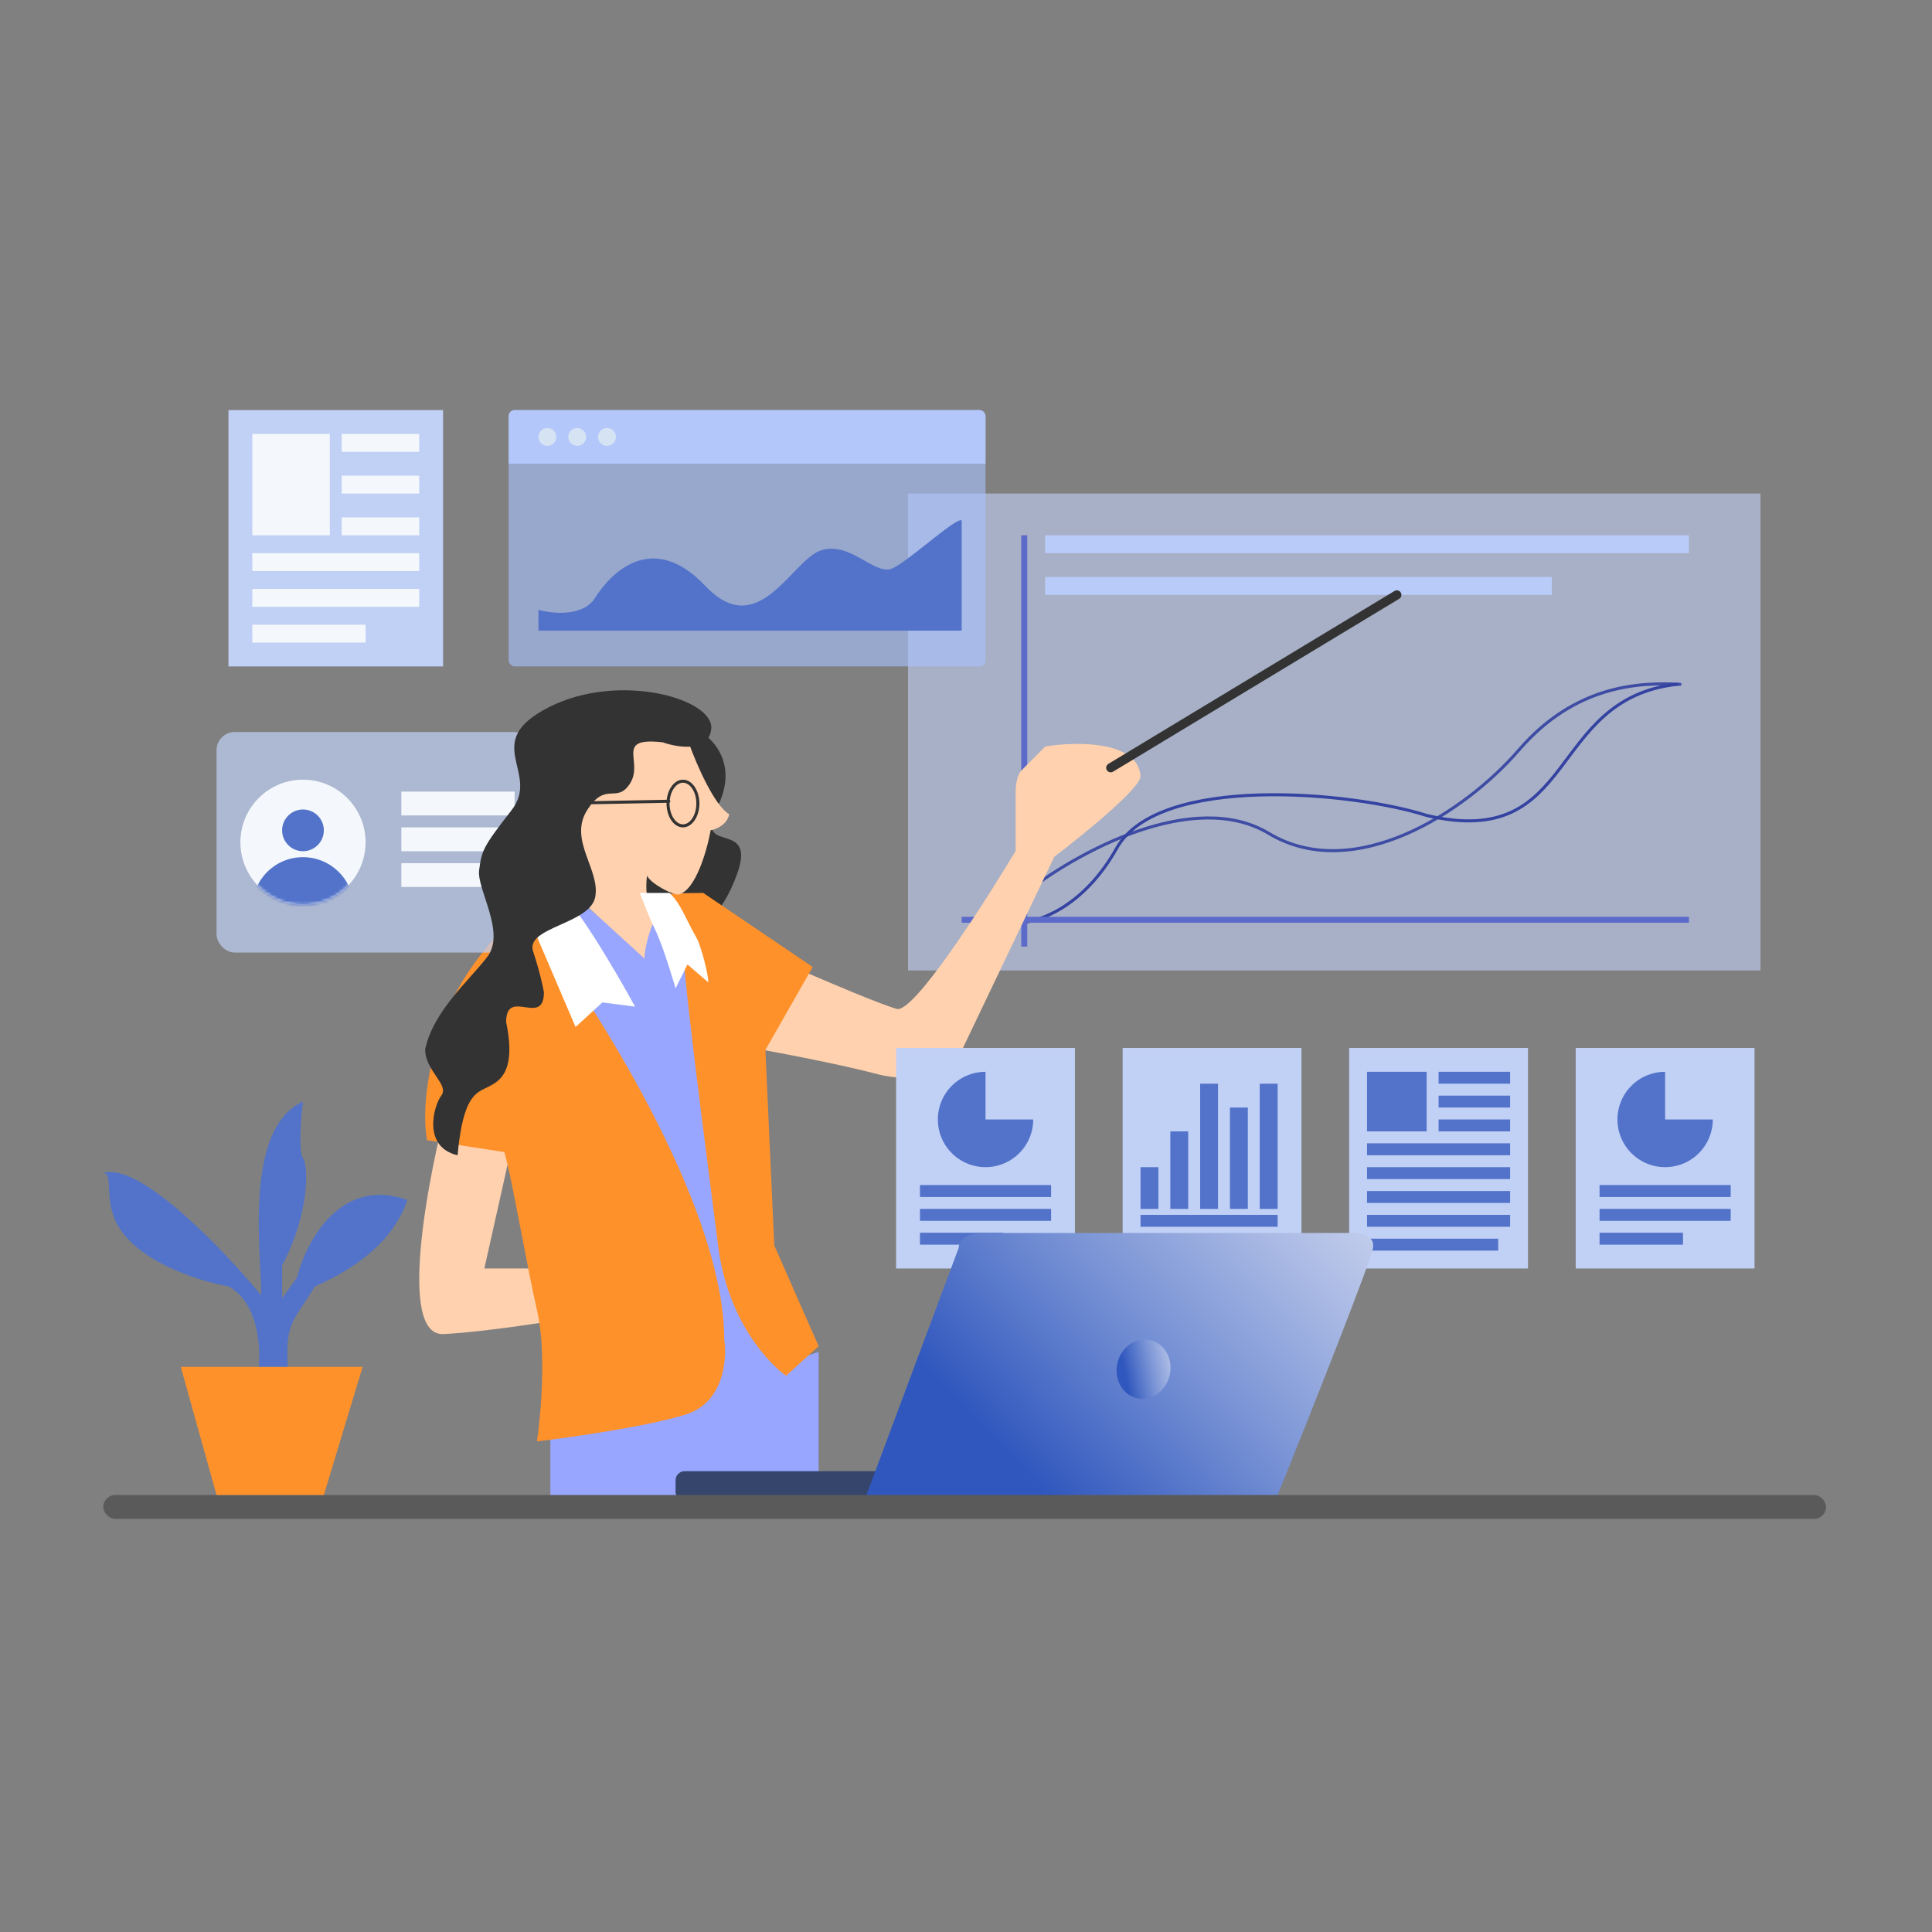
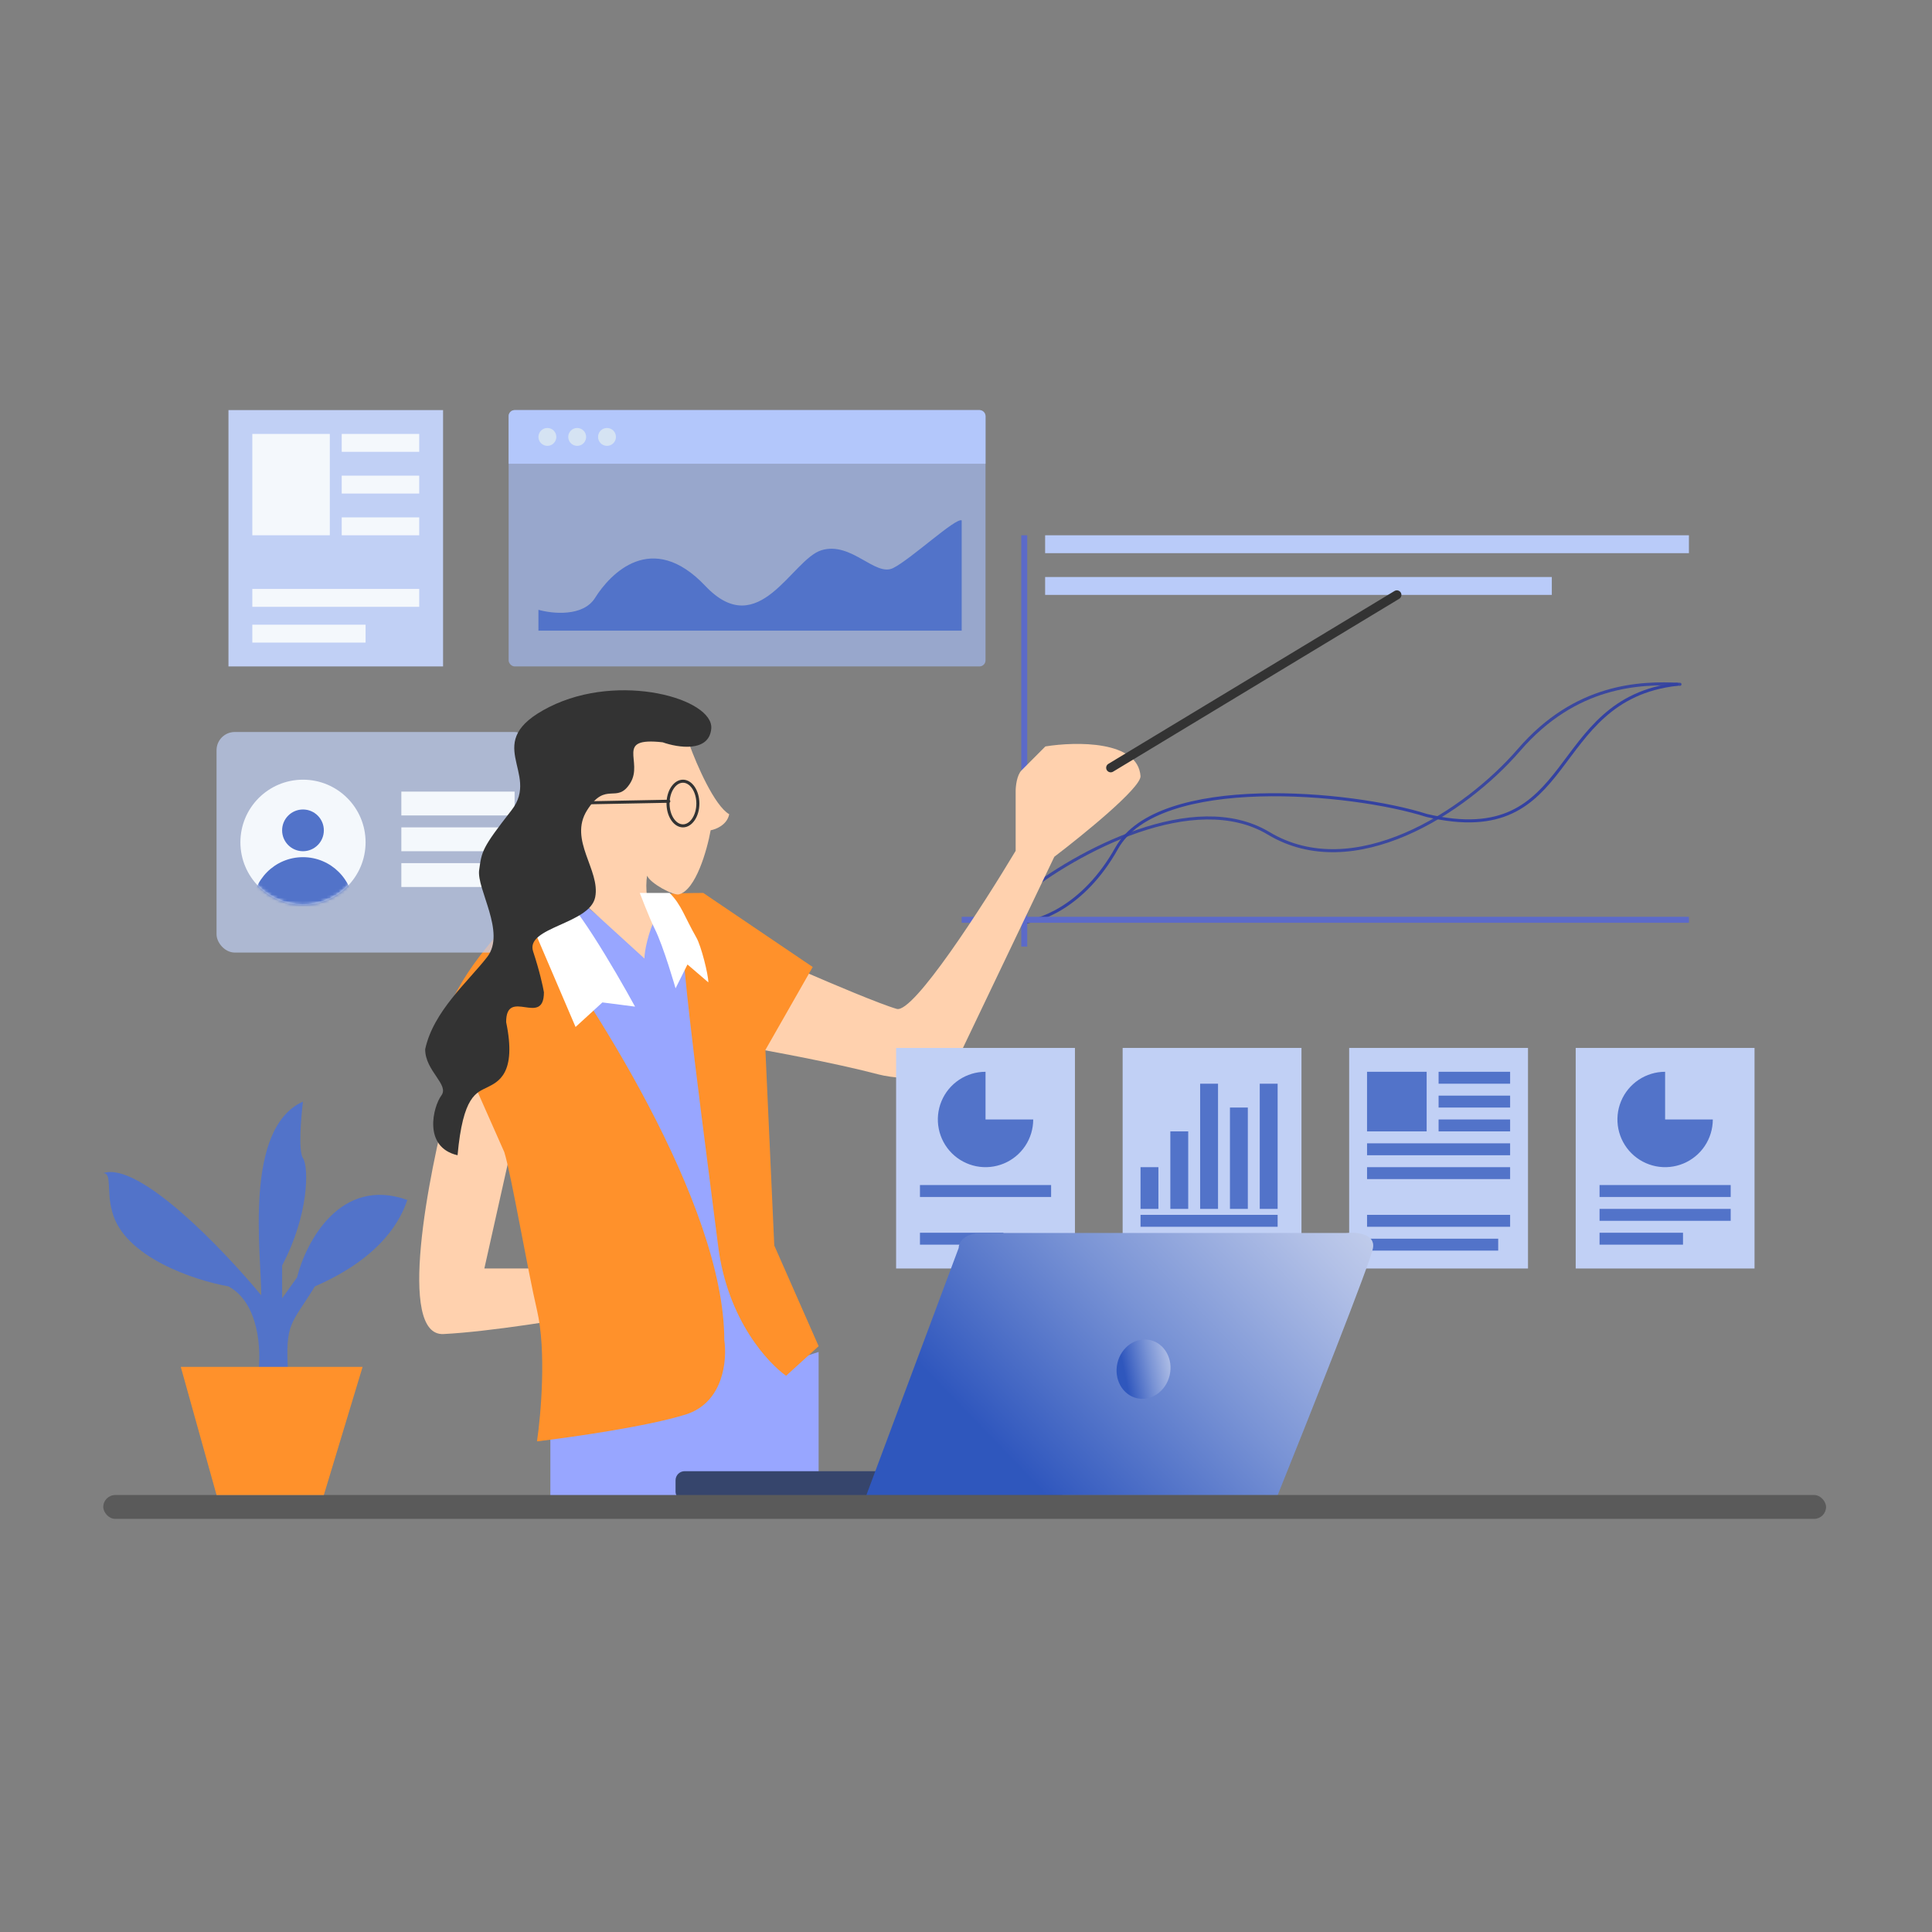
<svg xmlns="http://www.w3.org/2000/svg" width="636" height="636" viewBox="0 0 636 636" fill="none">
  <rect x="0" y="0" width="636" height="636" fill="#808080" stroke="none" />
-   <rect opacity="0.6" x="298.914" y="162.475" width="280.618" height="156.989" fill="#C1D0F5" />
  <path d="M335.219 303.763C341.433 303.763 356.609 298.857 367.598 279.233C381.334 254.704 445.111 260.591 469.641 268.44C519.681 280.216 508.888 230.175 552.06 225.27" stroke="#3442A1" stroke-linecap="round" stroke-linejoin="round" />
  <path opacity="0.9" d="M336.195 294.934C354.511 280.217 393.104 259.608 417.633 274.328C445.651 291.14 482.233 267.487 500.053 246.855C518.695 225.27 539.954 224.615 553.037 225.269" stroke="#3442A1" stroke-linecap="round" stroke-linejoin="round" />
  <rect x="336.195" y="176.211" width="1.962" height="135.403" fill="#5C6AC9" />
  <rect x="316.574" y="301.803" width="239.409" height="1.962" fill="#5C6AC9" />
  <rect x="344.047" y="176.211" width="211.935" height="5.887" fill="#B9CBF9" />
  <rect x="344.047" y="189.947" width="166.801" height="5.887" fill="#B9CBF9" />
  <path d="M181.176 496.074V473.507L269.482 445.053V498.037L181.176 496.074Z" fill="#98A6FF" />
-   <path d="M236.197 265.55C242.904 252.206 235.266 243.602 230.608 240.969H225.951L200.801 302.422L225.951 307.689C229.366 307.104 237.501 302.246 242.718 287.497C249.238 269.062 227.814 282.23 236.197 265.55Z" fill="#333333" />
  <path d="M257.708 448.979L232.198 461.734L175.289 303.764L190.007 295.914L208.649 311.122L212.574 295.914L243.972 327.312L257.708 448.979Z" fill="#98A6FF" />
  <path d="M295.197 332.121C289.716 330.55 273.339 323.612 265.835 320.339L241.367 343.902C251.154 345.538 274.448 349.793 289.324 353.72C292.955 354.674 302.735 356.009 312.814 353.72L347.069 282.047C356.53 274.847 375.452 259.466 375.452 255.539C374.669 243.757 354.246 244.084 344.133 245.721L336.303 253.575C334.737 255.146 334.345 258.812 334.345 260.448V280.085C323.58 298.085 300.678 333.692 295.197 332.121Z" fill="#FFD1AE" />
  <path d="M146.007 439.159C130.65 439.943 140.888 387.161 147.927 360.672L174.803 348.898L159.446 417.575H191.12L196.879 432.291C186.32 434.253 161.364 438.374 146.007 439.159Z" fill="#FFD1AE" />
  <path d="M365.641 252.743L459.834 195.834" stroke="#333333" stroke-width="3" stroke-linecap="round" />
-   <path d="M225.707 465.653C238.234 461.725 239.409 447.652 238.43 441.107C238.43 396.336 194.063 327.542 171.879 298.742C166.985 304.306 152.376 318.162 146.431 335.07C140.561 351.761 138.931 365.506 140.562 375.325L166.005 379.252C168.289 386.452 173.639 417.936 176.771 431.289C179.903 444.641 178.076 465.653 176.771 474.489C187.863 473.18 213.179 469.58 225.707 465.653Z" fill="#FF912B" />
+   <path d="M225.707 465.653C238.234 461.725 239.409 447.652 238.43 441.107C238.43 396.336 194.063 327.542 171.879 298.742C166.985 304.306 152.376 318.162 146.431 335.07L166.005 379.252C168.289 386.452 173.639 417.936 176.771 431.289C179.903 444.641 178.076 465.653 176.771 474.489C187.863 473.18 213.179 469.58 225.707 465.653Z" fill="#FF912B" />
  <rect x="75.211" y="135" width="70.645" height="84.382" fill="#C1D0F5" />
  <rect x="83.059" y="142.85" width="25.511" height="33.36" fill="#F4F8FC" />
  <rect x="112.492" y="142.85" width="25.511" height="5.887" fill="#F4F8FC" />
  <rect x="112.492" y="156.586" width="25.511" height="5.887" fill="#F4F8FC" />
  <rect x="112.492" y="170.324" width="25.511" height="5.887" fill="#F4F8FC" />
-   <rect x="83.059" y="182.096" width="54.946" height="5.887" fill="#F4F8FC" />
  <rect x="83.059" y="193.871" width="54.946" height="5.887" fill="#F4F8FC" />
  <rect x="83.059" y="205.645" width="37.285" height="5.887" fill="#F4F8FC" />
  <rect opacity="0.6" x="167.438" y="135" width="156.989" height="84.382" rx="2" fill="#A9C2FF" />
  <path d="M195.892 196.816C191.968 203.095 181.829 202.049 177.25 200.741V207.607H316.578V171.304C314.616 170.323 299.898 184.061 294.011 187.004C288.124 189.948 280.274 178.174 270.462 181.117C260.651 184.061 249.858 211.534 232.196 192.891C214.535 174.249 200.798 188.966 195.892 196.816Z" fill="#5273C9" />
  <path d="M167.438 137C167.438 135.895 168.333 135 169.437 135H322.427C323.531 135 324.427 135.895 324.427 137V152.661H167.438V137Z" fill="#B3C7FB" />
  <circle cx="180.194" cy="143.83" r="2.944" fill="#D5E3F3" />
  <circle cx="190.006" cy="143.83" r="2.944" fill="#D5E3F3" />
  <circle cx="199.819" cy="143.83" r="2.944" fill="#D5E3F3" />
  <rect opacity="0.7" x="71.285" y="240.967" width="104.005" height="72.608" rx="6" fill="#C1D0F5" />
  <circle cx="99.742" cy="277.269" r="20.605" fill="#F4F8FC" />
  <circle cx="99.739" cy="273.345" r="6.868" fill="#5273C9" />
  <mask id="mask0" mask-type="alpha" maskUnits="userSpaceOnUse" x="79" y="256" width="42" height="42">
    <circle cx="99.738" cy="277.269" r="20.605" fill="#425895" />
  </mask>
  <g mask="url(#mask0)">
    <circle cx="99.735" cy="298.854" r="16.68" fill="#5273C9" />
  </g>
  <rect x="132.117" y="260.59" width="37.285" height="7.849" fill="#F4F8FC" />
  <rect x="132.117" y="272.365" width="37.285" height="7.849" fill="#F4F8FC" />
  <rect x="132.117" y="284.139" width="37.285" height="7.849" fill="#F4F8FC" />
  <rect x="294.992" y="344.973" width="58.871" height="72.608" fill="#C1D0F5" />
  <rect x="369.566" y="344.973" width="58.871" height="72.608" fill="#C1D0F5" />
  <rect x="375.453" y="384.223" width="5.887" height="13.737" fill="#5273C9" />
  <rect x="385.266" y="372.447" width="5.887" height="25.511" fill="#5273C9" />
  <rect x="395.078" y="356.748" width="5.887" height="41.21" fill="#5273C9" />
  <rect x="404.891" y="364.596" width="5.887" height="33.36" fill="#5273C9" />
  <rect x="414.699" y="356.748" width="5.887" height="41.21" fill="#5273C9" />
  <rect x="375.453" y="399.92" width="45.134" height="3.925" fill="#5273C9" />
  <path d="M340.128 368.523C340.128 371.628 339.208 374.663 337.483 377.245C335.758 379.827 333.306 381.839 330.437 383.027C327.569 384.215 324.412 384.526 321.367 383.92C318.321 383.315 315.524 381.819 313.329 379.624C311.133 377.428 309.638 374.631 309.032 371.586C308.426 368.541 308.737 365.384 309.925 362.515C311.114 359.647 313.126 357.195 315.708 355.47C318.289 353.745 321.324 352.824 324.429 352.824L324.429 368.523H340.128Z" fill="#5273C9" />
  <rect x="302.844" y="390.109" width="43.172" height="3.925" fill="#5273C9" />
-   <rect x="302.844" y="397.957" width="43.172" height="3.925" fill="#5273C9" />
  <rect x="302.844" y="405.807" width="27.473" height="3.925" fill="#5273C9" />
  <rect x="518.707" y="344.973" width="58.871" height="72.608" fill="#C1D0F5" />
  <path d="M563.843 368.523C563.843 371.628 562.922 374.663 561.197 377.245C559.472 379.827 557.021 381.839 554.152 383.027C551.283 384.215 548.127 384.526 545.082 383.92C542.036 383.315 539.239 381.819 537.043 379.624C534.848 377.428 533.353 374.631 532.747 371.586C532.141 368.541 532.452 365.384 533.64 362.515C534.829 359.647 536.841 357.195 539.422 355.47C542.004 353.745 545.039 352.824 548.144 352.824L548.144 368.523H563.843Z" fill="#5273C9" />
  <rect x="526.559" y="390.109" width="43.172" height="3.925" fill="#5273C9" />
  <rect x="526.559" y="397.957" width="43.172" height="3.925" fill="#5273C9" />
  <rect x="526.559" y="405.807" width="27.473" height="3.925" fill="#5273C9" />
  <path d="M183.31 293.482C187.907 294.505 202.388 319.171 209.054 331.376L198.305 329.99L189.47 338.076L174.261 302.526C175.255 301.071 178.456 297.227 183.31 293.482Z" fill="white" />
  <rect x="444.137" y="344.973" width="58.871" height="72.608" fill="#C1D0F5" />
  <rect x="473.574" y="352.824" width="23.548" height="3.925" fill="#5273C9" />
  <rect x="473.574" y="360.672" width="23.548" height="3.925" fill="#5273C9" />
  <rect x="473.574" y="368.521" width="23.548" height="3.925" fill="#5273C9" />
  <rect x="450.023" y="376.371" width="47.097" height="3.925" fill="#5273C9" />
  <rect x="450.023" y="384.223" width="47.097" height="3.925" fill="#5273C9" />
-   <rect x="450.023" y="392.07" width="47.097" height="3.925" fill="#5273C9" />
  <rect x="450.023" y="399.92" width="47.097" height="3.925" fill="#5273C9" />
  <rect x="450.023" y="407.768" width="43.172" height="3.925" fill="#5273C9" />
  <rect x="222.387" y="484.303" width="127.554" height="9.812" rx="3" fill="#36456C" />
  <path d="M36.944 398.939C40.868 413.853 64.09 421.506 75.21 423.468C85.414 428.963 86.003 444.727 85.022 451.922H94.833C93.852 435.242 95.814 436.223 103.664 423.468C126.231 413.656 132.118 400.901 134.081 395.014C112.102 387.164 100.72 408.75 97.777 420.525L92.871 427.393V416.6C101.702 399.92 101.702 384.221 99.739 381.277C98.169 378.922 99.085 367.868 99.739 362.635C80.116 371.465 86.003 412.675 86.003 426.412C73.574 411.367 45.774 382.258 34 386.183C36.944 386.183 34.981 392.07 36.944 398.939Z" fill="#5273C9" />
  <path d="M315.6 410.791L285.184 492.229L420.587 492.227C430.726 467.044 451.2 415.501 451.985 410.791C452.77 406.081 446.425 405.558 443.154 405.885H323.45C317.17 405.885 315.6 409.156 315.6 410.791Z" fill="url(#paint0_linear)" />
  <rect x="34" y="492.15" width="567.124" height="7.849" rx="3.925" fill="#5A5A5A" />
  <path d="M267.54 318.33L231.516 293.951C224.053 293.951 209.904 294.341 213.019 295.901C217.238 296.227 224.701 303.703 224.701 305.653C223.728 314.43 232.49 378.79 236.384 409.996C239.5 434.96 253.26 449.002 258.777 452.903L269.487 443.151L254.883 409.996L251.962 345.635L267.54 318.33Z" fill="#FF912B" />
  <path d="M240.052 268.035C235.168 265.22 229.295 251.615 226.97 245.164L220.863 239.006H195.571L185.105 266.276L193.827 298.824L212.142 315.538C212.142 313.192 213.332 306.93 216.124 301.3C212.635 299.188 212.434 291.787 213.015 288.268C214.178 290.907 221.737 294.866 223.481 294.426C229.063 293.018 232.784 279.764 233.947 273.313C235.691 273.02 239.354 271.554 240.052 268.035Z" fill="#FFD1AE" />
  <path d="M220.425 293.951H210.613C210.613 293.951 213.698 302.082 215.519 305.725C218.463 311.612 222.387 325.349 222.387 325.349L226.312 317.5L233.18 323.387C233.18 320.77 230.814 311.395 229.256 308.669C225.331 301.801 224.35 297.876 220.425 293.951Z" fill="white" />
  <path d="M234.14 239.886C233.429 247.756 223.183 246.147 218.148 244.358C202.157 242.569 211.927 250.618 207.485 257.773C203.043 264.927 199.489 256.878 193.27 266.716C187.051 276.554 197.712 286.391 195.935 295.335C194.159 304.278 172.836 305.173 175.502 313.222C177.634 319.661 178.759 324.848 179.055 326.637C179.055 338.263 166.618 324.848 166.618 336.474C170.171 353.467 163.952 356.15 160.401 357.938C156.849 359.727 152.403 360.622 150.626 380.297C139.076 377.614 142.63 364.199 145.295 360.622C147.961 357.044 139.965 352.572 139.965 345.418C142.63 332.897 154.182 323.059 160.401 315.01C166.62 306.961 156.847 292.652 157.735 286.391C158.624 280.131 158.624 279.237 168.396 266.716C178.169 254.195 157.735 244.358 180.834 232.731C203.933 221.105 235.028 230.048 234.14 239.886Z" fill="#333333" />
  <path d="M71.286 492.152L59.512 449.961H119.364L106.608 492.152H71.286Z" fill="#FF912B" />
  <path d="M229.735 264.515C229.735 266.595 229.154 268.455 228.239 269.782C227.323 271.111 226.108 271.865 224.825 271.865C223.604 271.865 222.445 271.182 221.546 269.969C220.646 268.757 220.036 267.048 219.932 265.109C219.921 264.913 219.916 264.715 219.916 264.515C219.916 262.436 220.497 260.576 221.412 259.249C222.328 257.92 223.543 257.166 224.825 257.166C226.108 257.166 227.323 257.92 228.239 259.249C229.154 260.576 229.735 262.436 229.735 264.515Z" stroke="#333333" />
  <path d="M190.969 264.324L220.163 263.766" stroke="#333333" stroke-linecap="round" stroke-linejoin="round" />
  <rect x="450.02" y="352.824" width="19.624" height="19.624" fill="#5273C9" />
  <ellipse cx="376.445" cy="450.708" rx="8.831" ry="9.812" transform="rotate(12.954 376.445 450.708)" fill="url(#paint1_linear)" />
  <defs>
    <linearGradient id="paint0_linear" x1="521.101" y1="344.87" x2="265.05" y2="591.555" gradientUnits="userSpaceOnUse">
      <stop stop-color="white" />
      <stop offset="0.064" stop-color="#F6F7FC" />
      <stop offset="0.17" stop-color="#DCE3F4" />
      <stop offset="0.305" stop-color="#B3C1E7" />
      <stop offset="0.464" stop-color="#7993D5" />
      <stop offset="0.642" stop-color="#3158BE" />
      <stop offset="0.646" stop-color="#2F57BD" />
    </linearGradient>
    <linearGradient id="paint1_linear" x1="392.584" y1="427.059" x2="349.099" y2="446.587" gradientUnits="userSpaceOnUse">
      <stop stop-color="white" />
      <stop offset="0.064" stop-color="#F6F7FC" />
      <stop offset="0.17" stop-color="#DCE3F4" />
      <stop offset="0.305" stop-color="#B3C1E7" />
      <stop offset="0.464" stop-color="#7993D5" />
      <stop offset="0.642" stop-color="#3158BE" />
      <stop offset="0.646" stop-color="#2F57BD" />
    </linearGradient>
  </defs>
</svg>